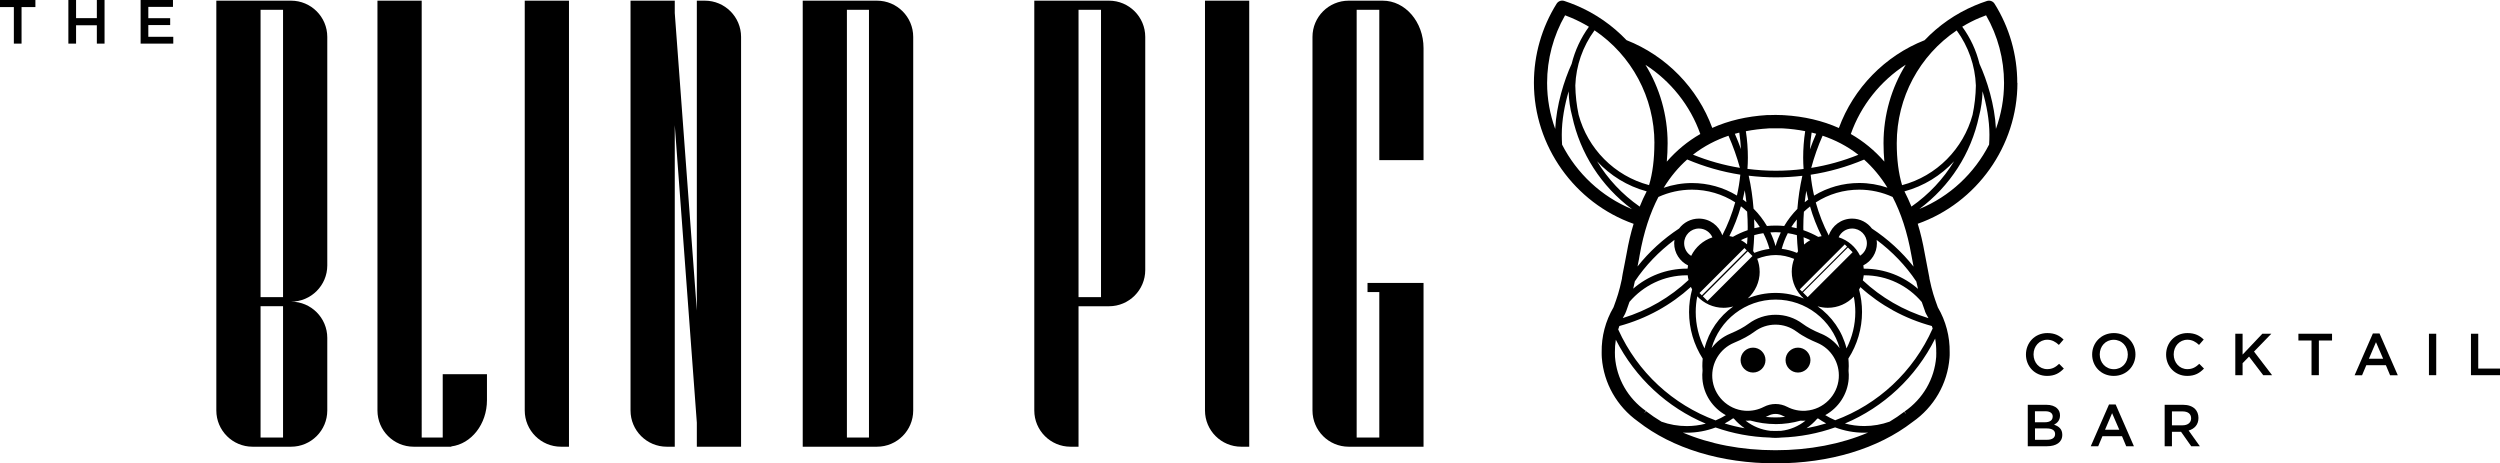
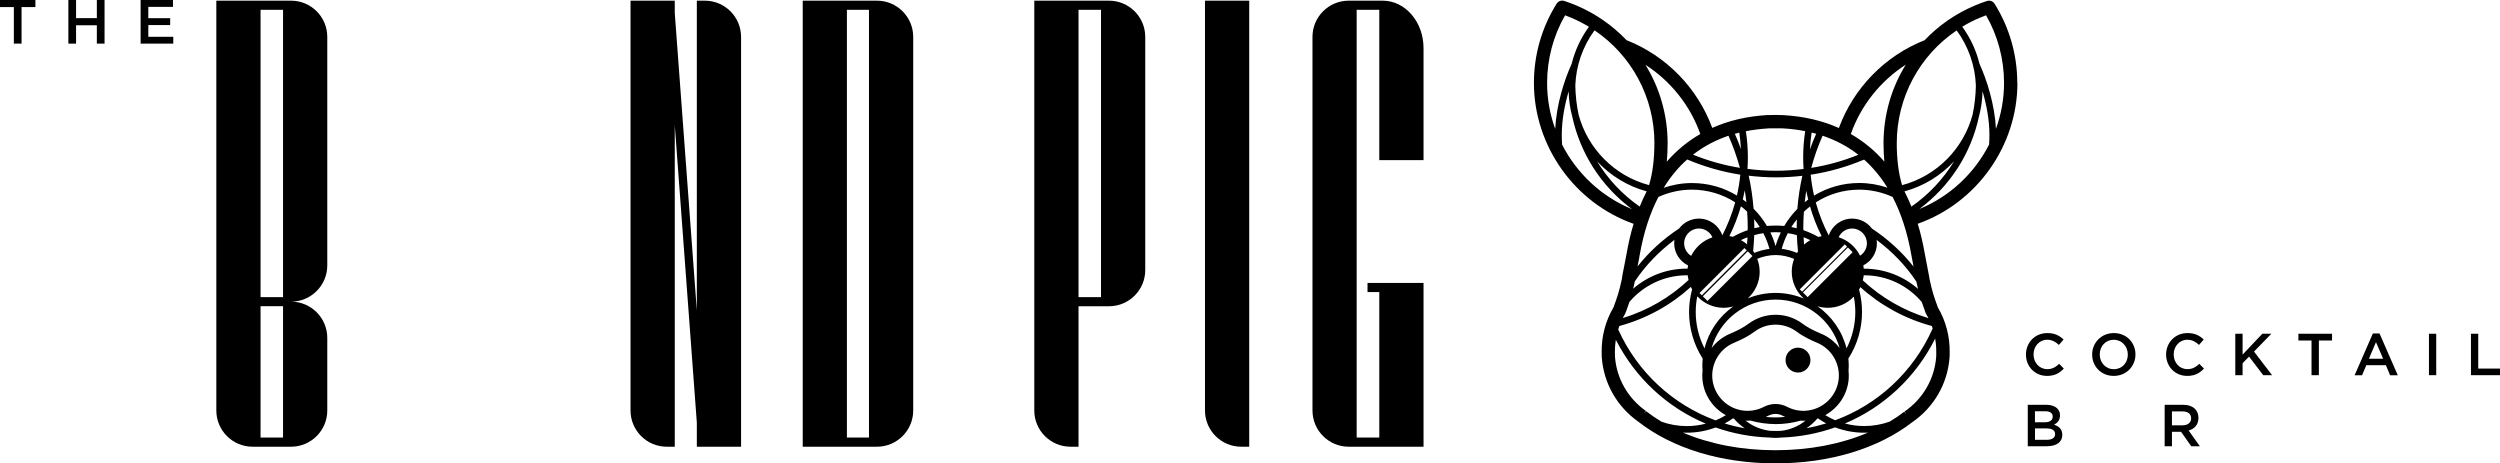
<svg xmlns="http://www.w3.org/2000/svg" id="Capa_1" data-name="Capa 1" viewBox="0 0 483.76 89.66">
-   <path d="M339.22,67.27c-1.33,0-2.41,1.08-2.41,2.41s1.08,2.41,2.41,2.41,2.41-1.08,2.41-2.41-1.08-2.41-2.41-2.41" />
  <path d="M347.92,67.27c-1.33,0-2.41,1.08-2.41,2.41s1.08,2.41,2.41,2.41,2.41-1.08,2.41-2.41-1.08-2.41-2.41-2.41" />
  <path d="M390.35,16.05c0-5.44-1.52-10.74-4.39-15.32-.31-.5-.92-.72-1.48-.54-.79.26-1.59.55-2.35.88-3.74,1.58-7.02,3.89-9.71,6.71-7.68,3.02-13.76,9.27-16.59,16.99-3.16-1.41-6.7-2.25-10.6-2.48h-.13c-.07-.01-.15-.01-.22-.02h-.11c-.39-.02-.78-.03-1.18-.03l-1.31.03h-.39c-3.89.24-7.42,1.07-10.56,2.48-2.83-7.71-8.91-13.96-16.59-16.98-2.69-2.82-5.96-5.13-9.7-6.71-.76-.32-1.56-.62-2.35-.88-.56-.18-1.17.04-1.48.54-2.87,4.59-4.39,9.89-4.39,15.32,0,12.21,7.87,23.23,19.29,27.27-.55,1.79-.99,3.68-1.34,5.68l-.33,1.73c-.39,1.95-.58,2.98-.58,3.07v.1c-.55,2.58-.94,3.66-1.58,5.42l-.06.16c-1.55,2.63-2.34,5.65-2.29,8.69,0,.41,0,.75.03,1.09.38,4.92,2.93,9.4,6.99,12.3h0c6.68,5.23,16.13,8.11,26.61,8.11s19.84-2.84,26.51-7.99h0c4.17-2.89,6.78-7.42,7.17-12.42.03-.33.04-.69.03-1.05.05-3.08-.74-6.09-2.29-8.73l-.06-.17c-.64-1.77-1.03-2.84-1.57-5.42v-.1c0-.09-.16-.91-.47-2.46l-.45-2.36c-.35-1.99-.79-3.88-1.34-5.66,11.42-4.04,19.29-15.06,19.29-27.27M383.13,3.43c.39-.16.78-.32,1.18-.47,2.28,3.97,3.48,8.48,3.48,13.09,0,3.09-.56,6.09-1.57,8.89-.22-4.62-1.74-9.46-3.18-12.59-.63-2.58-1.76-5.02-3.34-7.18,1.09-.66,2.23-1.25,3.43-1.75M378.62,5.88c2.27,3.09,3.58,6.82,3.72,10.67-.03,1.93-.25,3.83-.64,5.67-1.77,6.54-6.93,11.84-13.64,13.61-.68-2.28-1.03-5-1.03-8.11,0-8.88,4.42-16.99,11.59-21.83M349.49,79.48c-1.27.09-2.54-.17-3.65-.75-1.42-.74-3.11-.74-4.53,0-1.12.58-2.38.84-3.65.75-3.36-.24-6.08-2.96-6.32-6.32-.21-2.94,1.47-5.68,4.18-6.82,1.7-.71,2.93-1.38,3.99-2.17,1.18-.88,2.59-1.35,4.06-1.35s2.88.46,4.07,1.34c1.36,1.01,2.84,1.69,3.99,2.17,2.71,1.14,4.39,3.87,4.18,6.82-.24,3.36-2.96,6.08-6.32,6.32M351.79,80.96c.51.35,1.04.68,1.58.97-1.24.38-2.5.69-3.79.93.76-.52,1.45-1.14,2.06-1.84.05-.02.1-.03.15-.05M343.57,82.07c1.65,0,3.27-.23,4.83-.67.32.02.65.02.97,0-1.35,1.08-2.98,1.77-4.73,1.97-.38.01-.76.02-1.14.02-.3,0-.6,0-.9-.02-1.77-.19-3.44-.88-4.82-1.97.12,0,.24.01.37.01.18,0,.37-.02.55-.03,1.58.44,3.21.68,4.87.68M341.68,80.67c.17-.08.35-.14.51-.23.87-.46,1.88-.46,2.75,0,.16.08.32.16.49.23-1.25.14-2.51.14-3.76,0M337.6,82.87c-1.31-.23-2.6-.54-3.87-.93.56-.29,1.1-.63,1.62-.99.05.02.1.03.16.05.62.72,1.32,1.34,2.09,1.87M352.37,64.57c-1.55-.65-2.65-1.25-3.58-1.94-1.52-1.13-3.32-1.72-5.21-1.72s-3.69.6-5.21,1.72c-.93.69-2.04,1.29-3.58,1.94-1.46.61-2.68,1.59-3.59,2.79,1.53-5.41,6.5-9.39,12.39-9.39s10.86,3.98,12.39,9.39c-.91-1.2-2.13-2.18-3.59-2.79M352.48,45.7c-.22.04-.43.09-.64.14-.91-.52-1.87-.95-2.88-1.3,0-.2-.01-.41-.01-.61,0-.99.04-1.97.11-2.96.38-.36.78-.7,1.19-1.02.57,1.99,1.32,3.91,2.24,5.74M350.37,33.81c3.55-.54,7.01-1.53,10.34-2.93,1.64,1.46,3.17,3.26,4.52,5.44-1.75-.6-3.59-.91-5.46-.91-3.13,0-6.13.85-8.74,2.44-.3-1.32-.53-2.68-.66-4.05M350.29,46.47c-.43.24-.83.53-1.2.85-.04-.47-.07-.94-.09-1.41.44.17.88.35,1.3.56M356.97,47.29l.45.45-8.7,8.7-.45-.45,8.7-8.7ZM339.43,42.42c.4.48.76.99,1.1,1.51-.36.07-.71.14-1.06.23v-.22c0-.51-.02-1.01-.04-1.51M339.44,45.5c.58-.16,1.16-.29,1.77-.38.5.96.9,1.98,1.19,3.04-1.02.13-2,.4-2.93.77-.07-.12-.15-.23-.23-.35.1-1.02.17-2.04.21-3.07M340.5,52.57c0-.88-.17-1.72-.47-2.5,1.13-.44,2.33-.72,3.58-.72s2.42.29,3.56.74c-.29.77-.46,1.6-.46,2.48,0,2.07.91,3.93,2.35,5.21-1.69-.71-3.54-1.1-5.48-1.1s-3.72.38-5.38,1.06c1.41-1.28,2.31-3.12,2.31-5.17M342.57,44.97c.33-.02.66-.04,1-.04s.68.02,1.02.04c-.41.86-.75,1.75-1.01,2.66-.26-.92-.6-1.81-1.01-2.67M347.67,44.16c-.34-.09-.69-.16-1.04-.23.32-.51.68-1,1.07-1.47-.02.49-.03.98-.03,1.47v.22M347.7,45.5c.04,1.05.11,2.1.22,3.14-.07.1-.13.2-.19.3-.95-.39-1.94-.67-2.96-.79.29-1.05.68-2.07,1.18-3.03.6.09,1.18.22,1.75.38M348.88,56.59l8.7-8.7.91.91-8.7,8.7-.91-.91ZM347.81,40.41c-.99,1-1.85,2.12-2.56,3.32-.55-.06-1.11-.08-1.68-.08s-1.12.03-1.66.08c-.71-1.21-1.58-2.34-2.59-3.35-.17-2.16-.47-4.29-.94-6.38,1.73.2,3.47.32,5.24.32s3.45-.11,5.14-.3c-.47,2.1-.79,4.24-.96,6.39M339.11,49.54l-8.7,8.7-.91-.91,8.7-8.7.91.91ZM337.56,48l.45.45-8.7,8.7-.45-.45,8.7-8.7ZM336.88,46.46c.41-.2.83-.38,1.27-.54-.02.45-.06.91-.09,1.36-.36-.31-.75-.59-1.18-.82M338.18,44.54c-1,.34-1.95.77-2.86,1.29-.22-.06-.45-.11-.68-.15.92-1.83,1.66-3.76,2.24-5.76.42.32.82.66,1.2,1.03.07.99.11,1.98.11,2.98,0,.2-.01.41-.01.61M336.1,37.84c-2.6-1.58-5.59-2.42-8.7-2.42-1.87,0-3.71.32-5.47.92,1.35-2.2,2.89-4.01,4.55-5.48,3.31,1.4,6.75,2.39,10.28,2.94-.14,1.37-.36,2.73-.66,4.05M327.39,36.7c3.01,0,5.9.86,8.38,2.45-.61,2.23-1.45,4.37-2.5,6.39-.64-1.88-2.43-3.24-4.53-3.24-1.56,0-2.95.76-3.83,1.92-3.09,2.03-5.8,4.51-8.04,7.34.02-.11.04-.22.06-.32l.22-1.1.12-.71c.79-4.53,2.05-8.26,3.64-11.32,2.02-.92,4.23-1.41,6.46-1.41M328.75,44.22c1.17,0,2.17.71,2.61,1.71-1.8.59-3.28,1.89-4.11,3.58-.82-.5-1.36-1.4-1.36-2.43,0-1.58,1.28-2.86,2.86-2.86M328.43,57.34c1.28,1.36,3.08,2.22,5.09,2.22.65,0,1.27-.1,1.87-.26-2.72,1.93-4.73,4.79-5.56,8.12-1.11-2.17-1.7-4.57-1.7-7.04,0-1.04.1-2.06.3-3.04M351.72,59.27c.62.18,1.28.29,1.96.29,1.98,0,3.77-.83,5.04-2.16.19.97.29,1.96.29,2.98,0,2.47-.59,4.87-1.7,7.04-.83-3.34-2.86-6.21-5.59-8.14M355.79,45.91c.45-1,1.44-1.69,2.6-1.69,1.58,0,2.86,1.28,2.86,2.86,0,1.01-.53,1.89-1.32,2.4-.84-1.69-2.33-2.99-4.15-3.57M358.4,42.3c-2.11,0-3.9,1.37-4.53,3.27-1.05-2.02-1.89-4.16-2.51-6.4,2.49-1.61,5.39-2.47,8.41-2.47,2.24,0,4.44.49,6.46,1.41,1.59,3.06,2.85,6.78,3.64,11.31l.41,2.17c-2.24-2.83-4.96-5.33-8.06-7.37-.87-1.17-2.26-1.92-3.83-1.92M368.76,12.53c-2.75,4.47-4.29,9.69-4.29,15.18,0,1.24.06,2.43.16,3.56-1.88-2.16-4.05-3.94-6.49-5.34,1.95-5.53,5.73-10.25,10.62-13.41M359.6,29.95c-2.95,1.19-6,2.04-9.12,2.54.57-2.13,1.31-4.21,2.2-6.23,2.37.8,4.73,1.98,6.92,3.69M350.56,25.65c.29.07.59.15.88.23-.44,1-.85,2.01-1.21,3.03.05-1.1.16-2.19.33-3.27M349.89,38.62c-.23.16-.45.34-.67.51.08-.74.19-1.47.3-2.21.11.57.23,1.13.37,1.69M342.04,24.85l.45-.02c.27-.01,1.13,0,1.72,0h.5l.42.02c1.35.08,2.76.25,4.18.53-.26,1.69-.39,3.41-.39,5.13,0,.74.03,1.46.08,2.19-1.77.22-3.56.34-5.37.34s-3.68-.13-5.49-.36c.05-.72.08-1.44.08-2.17,0-1.72-.13-3.44-.39-5.12,1.44-.28,2.85-.45,4.22-.53M337.62,36.82c.12.76.23,1.53.31,2.3-.23-.18-.46-.36-.69-.53.14-.58.27-1.18.38-1.77M336.56,25.66c.16,1.06.26,2.12.32,3.19-.36-1-.75-1.99-1.18-2.96.29-.08.58-.16.87-.23M334.47,26.27c.89,2.02,1.63,4.1,2.21,6.21-3.11-.51-6.14-1.36-9.08-2.55,2.18-1.69,4.52-2.87,6.88-3.67M329.02,25.93c-2.44,1.4-4.61,3.19-6.49,5.35.1-1.13.16-2.32.16-3.56,0-5.49-1.54-10.72-4.29-15.18,4.89,3.15,8.67,7.87,10.62,13.4M320.13,27.71c0,3.11-.35,5.84-1.03,8.11-6.71-1.77-11.87-7.07-13.63-13.61-.39-1.84-.61-3.74-.64-5.67.14-3.85,1.44-7.57,3.72-10.67,7.17,4.84,11.59,12.96,11.59,21.83M299.37,16.05c0-4.61,1.2-9.12,3.48-13.09.4.15.79.3,1.18.47,1.2.51,2.34,1.09,3.43,1.75-1.57,2.16-2.7,4.6-3.34,7.18-1.44,3.13-2.96,7.97-3.18,12.59-1.02-2.81-1.57-5.81-1.57-8.89M302.27,27.98c-.04-.64-.06-1.28-.06-1.92,0-2.81.56-5.77,1.33-8.39.03,1.67.27,3.3.69,4.86,1.54,7.15,5.6,13.5,11.56,17.94-5.91-2.42-10.68-6.93-13.52-12.48M309.03,31.2c2.55,2.75,5.85,4.81,9.61,5.83-.49.94-.94,1.92-1.35,2.95-3.39-2.36-6.18-5.36-8.25-8.77M316.35,54.44c2.04-3.06,4.64-5.76,7.66-8.02-.03.21-.05.43-.05.65,0,1.88,1.1,3.51,2.68,4.29-.04.2-.06.41-.08.62h-.15c-3.97,0-7.6,1.47-10.38,3.88.1-.43.21-.9.32-1.43M314.47,60.7l.21-.5c.23-.64.44-1.2.63-1.79,2.68-3.14,6.66-5.14,11.11-5.14h.16c.03.31.09.61.16.91-3.54,3.33-7.86,5.88-12.73,7.37.15-.29.31-.58.47-.86M313.34,63.09c5.29-1.44,10-4.07,13.85-7.57.07.16.15.32.24.47-.38,1.4-.59,2.87-.59,4.39,0,3.21.92,6.32,2.64,9.01-.05.48-.07.97-.07,1.46,0,.3.02.59.04.88-.06.51-.07,1.04-.03,1.57.22,3.03,2,5.64,4.54,7.04-.64.39-1.3.73-1.98,1.01-8.24-3.04-15.09-9.27-18.85-17.6.07-.22.14-.44.22-.66M318.52,79.55l-.29.37s-.02-.02-.03-.02l.27-.39c-3.47-2.46-5.64-6.26-5.96-10.44-.02-.26-.03-.53-.02-.89-.01-.82.05-1.64.18-2.44,3.78,7.43,9.98,13.11,17.41,16.24-1.18.3-2.41.47-3.66.47-1.72,0-3.38-.3-4.91-.85-1.05-.63-2.05-1.31-2.99-2.04M343.54,87.12c-6.57,0-12.69-1.19-17.89-3.41.25.01.5.02.76.02,1.93,0,3.8-.35,5.56-1.01,3.33,1.17,6.86,1.84,10.51,1.95.36.04.72.06,1.08.06s.75-.02,1.12-.06c3.62-.12,7.13-.8,10.42-1.97,1.78.67,3.67,1.03,5.62,1.03.25,0,.5,0,.75-.02-5.21,2.22-11.35,3.41-17.94,3.41M374.68,68.22c0,.32,0,.6-.02.86-.33,4.25-2.56,8.1-6.12,10.55l.26.38s-.03.02-.04.02l-.28-.36c-.89.69-1.84,1.33-2.83,1.92-1.54.55-3.19.85-4.92.85-1.28,0-2.52-.17-3.73-.49,7.48-3.16,13.7-8.91,17.46-16.43.15.88.23,1.78.21,2.68M373.82,63.1c.06.15.11.3.16.46-3.73,8.4-10.58,14.7-18.86,17.76-.66-.28-1.31-.61-1.93-.99,2.54-1.4,4.32-4.01,4.54-7.04.04-.53.02-1.04-.03-1.55.02-.3.04-.6.04-.9,0-.49-.03-.98-.07-1.46,1.72-2.69,2.64-5.8,2.64-9.01,0-1.5-.2-2.94-.57-4.33.09-.16.17-.32.25-.48,3.85,3.49,8.55,6.1,13.84,7.53M372.48,60.2l.07.19.14.31c.17.29.33.58.48.87-4.86-1.48-9.17-4.01-12.71-7.32.08-.32.14-.64.18-.98h.1c4.46,0,8.45,2.01,11.13,5.17.19.57.39,1.12.62,1.75M371.13,55.89c-2.79-2.43-6.43-3.9-10.4-3.9h-.09c-.02-.22-.05-.43-.08-.64,1.56-.79,2.63-2.4,2.63-4.27,0-.22-.02-.44-.05-.65,3.03,2.26,5.64,4.98,7.68,8.05.11.52.22.99.32,1.41M369.87,39.97c-.42-1.02-.87-2.01-1.35-2.94,3.76-1.02,7.06-3.08,9.61-5.83-2.08,3.41-4.86,6.41-8.25,8.77M371.38,40.46c5.97-4.44,10.03-10.78,11.56-17.94.42-1.56.65-3.2.69-4.86.77,2.62,1.33,5.58,1.33,8.39,0,.64-.02,1.28-.06,1.92-2.84,5.56-7.6,10.06-13.52,12.48" />
  <path d="M392.03,68.62v-.02c0-2.28,1.71-4.15,4.14-4.15,1.48,0,2.37.52,3.14,1.25l-.91,1.04c-.64-.6-1.33-1-2.25-1-1.52,0-2.65,1.26-2.65,2.83v.02c0,1.57,1.11,2.84,2.65,2.84.99,0,1.62-.39,2.3-1.03l.91.92c-.84.87-1.75,1.42-3.25,1.42-2.34,0-4.08-1.82-4.08-4.12" />
  <path d="M404.84,68.62v-.02c0-2.26,1.74-4.15,4.2-4.15s4.18,1.87,4.18,4.12v.02c0,2.26-1.74,4.15-4.2,4.15s-4.18-1.87-4.18-4.12M411.74,68.62v-.02c0-1.56-1.13-2.85-2.73-2.85s-2.7,1.27-2.7,2.83v.02c0,1.56,1.13,2.84,2.73,2.84s2.7-1.26,2.7-2.82" />
  <path d="M419.15,68.62v-.02c0-2.28,1.71-4.15,4.14-4.15,1.48,0,2.37.52,3.14,1.25l-.91,1.04c-.64-.6-1.33-1-2.25-1-1.52,0-2.65,1.26-2.65,2.83v.02c0,1.57,1.11,2.84,2.65,2.84.99,0,1.62-.39,2.3-1.03l.91.92c-.84.87-1.75,1.42-3.25,1.42-2.34,0-4.08-1.82-4.08-4.12" />
  <polygon points="432.54 64.58 433.95 64.58 433.95 68.62 437.77 64.58 439.51 64.58 436.16 68.03 439.66 72.6 437.94 72.6 435.2 69 433.95 70.28 433.95 72.6 432.54 72.6 432.54 64.58" />
  <polygon points="447.29 65.89 444.75 65.89 444.75 64.58 451.26 64.58 451.26 65.89 448.71 65.89 448.71 72.6 447.29 72.6 447.29 65.89" />
  <path d="M459.14,64.53h1.31l3.53,8.08h-1.49l-.81-1.94h-3.79l-.82,1.94h-1.44l3.53-8.08h-.02ZM461.15,69.42l-1.39-3.21-1.37,3.21h2.76Z" />
  <rect x="470.01" y="64.58" width="1.41" height="8.02" />
  <polygon points="478.14 64.58 479.55 64.58 479.55 71.32 483.76 71.32 483.76 72.6 478.14 72.6 478.14 64.58" />
  <path d="M392.38,78.33h3.6c.92,0,1.64.25,2.1.71.36.35.54.79.54,1.33v.02c0,.96-.55,1.48-1.15,1.79.94.32,1.59.86,1.59,1.95v.02c0,1.43-1.18,2.2-2.97,2.2h-3.71v-8.02h0ZM397.21,80.6c0-.63-.5-1.02-1.41-1.02h-2.03v2.13h1.92c.91,0,1.51-.35,1.51-1.09v-.02h0ZM396.01,82.9h-2.23v2.2h2.34c.96,0,1.55-.38,1.55-1.1v-.02c0-.68-.54-1.08-1.65-1.08" />
-   <path d="M408.08,78.27h1.31l3.53,8.08h-1.49l-.81-1.94h-3.79l-.82,1.94h-1.44l3.53-8.08h-.02ZM410.09,83.16l-1.39-3.21-1.37,3.21h2.76Z" />
  <path d="M418.87,78.33h3.57c1.01,0,1.8.3,2.31.8.42.43.66,1.03.66,1.73v.02c0,1.32-.79,2.11-1.9,2.43l2.17,3.04h-1.67l-1.97-2.8h-1.76v2.8h-1.41v-8.02ZM422.34,82.3c1.01,0,1.65-.53,1.65-1.34v-.02c0-.86-.62-1.33-1.66-1.33h-2.05v2.69s2.06,0,2.06,0Z" />
-   <path d="M101.54,79.43c0,3.87,3.14,7.01,7.01,7.01h1.55V.13h-8.56s0,79.3,0,79.3Z" />
  <path d="M233.17,79.43c0,3.87,3.14,7.01,7.01,7.01h1.55V.13h-8.56v79.3Z" />
  <path d="M136.39.13h-1.55v59.97l-4.27-57.58V.13h-8.56v79.3c0,3.87,3.14,7.01,7.01,7.01h1.55V24.21l4.27,57.58v4.65h8.56V7.14c0-3.87-3.14-7.01-7.01-7.01" />
  <path d="M214.6.13h-14.46v79.3c0,3.87,3.14,7.01,7.01,7.01h1.55v-27.18h5.9c3.87,0,7.01-3.14,7.01-7.01V7.14c0-3.87-3.14-7.01-7.01-7.01M208.7,1.9h4.35v55.59h-4.35V1.9Z" />
  <path d="M56.32.13h-14.46v79.3c0,3.87,3.14,7.01,7.01,7.01h7.45c3.87,0,7.01-3.14,7.01-7.01v-14.05c0-3.87-3.14-7.01-7.01-7.01,3.87,0,7.01-3.14,7.01-7.01V7.14c0-3.87-3.14-7.01-7.01-7.01M50.42,1.9h4.35v55.59h-4.35V1.9ZM50.42,59.25h4.35v25.41h-4.35v-25.41Z" />
  <path d="M169.7.13h-14.37v86.31h14.37c3.87,0,7.01-3.14,7.01-7.01V7.14c0-3.87-3.14-7.01-7.01-7.01M163.88,1.9h4.27v82.77h-4.27V1.9Z" />
-   <path d="M85.67,84.67h-4.07V.13h-8.56v79.3c0,3.87,3.14,7.01,7.01,7.01h7.28v-.06c3.88-.49,6.9-4.31,6.9-8.94v-5.03h-8.56s0,12.26,0,12.26Z" />
  <path d="M275.46,30.97V9.31c0-5.07-3.54-9.18-7.9-9.18h-6.58c-3.87,0-7.01,3.14-7.01,7.01v72.29c0,3.87,3.14,7.01,7.01,7.01h14.48v-31.69h-10.84v1.77h2.28v28.15h-4.38V1.9h4.38v29.08h8.56,0Z" />
  <polygon points="2.68 1.37 0 1.37 0 0 6.85 0 6.85 1.37 4.17 1.37 4.17 8.44 2.68 8.44 2.68 1.37" />
  <polygon points="13.23 0 14.72 0 14.72 3.51 18.74 3.51 18.74 0 20.23 0 20.23 8.44 18.74 8.44 18.74 4.89 14.72 4.89 14.72 8.44 13.23 8.44 13.23 0" />
  <polygon points="27.21 0 33.47 0 33.47 1.33 28.7 1.33 28.7 3.52 32.93 3.52 32.93 4.85 28.7 4.85 28.7 7.12 33.53 7.12 33.53 8.44 27.21 8.44 27.21 0" />
</svg>